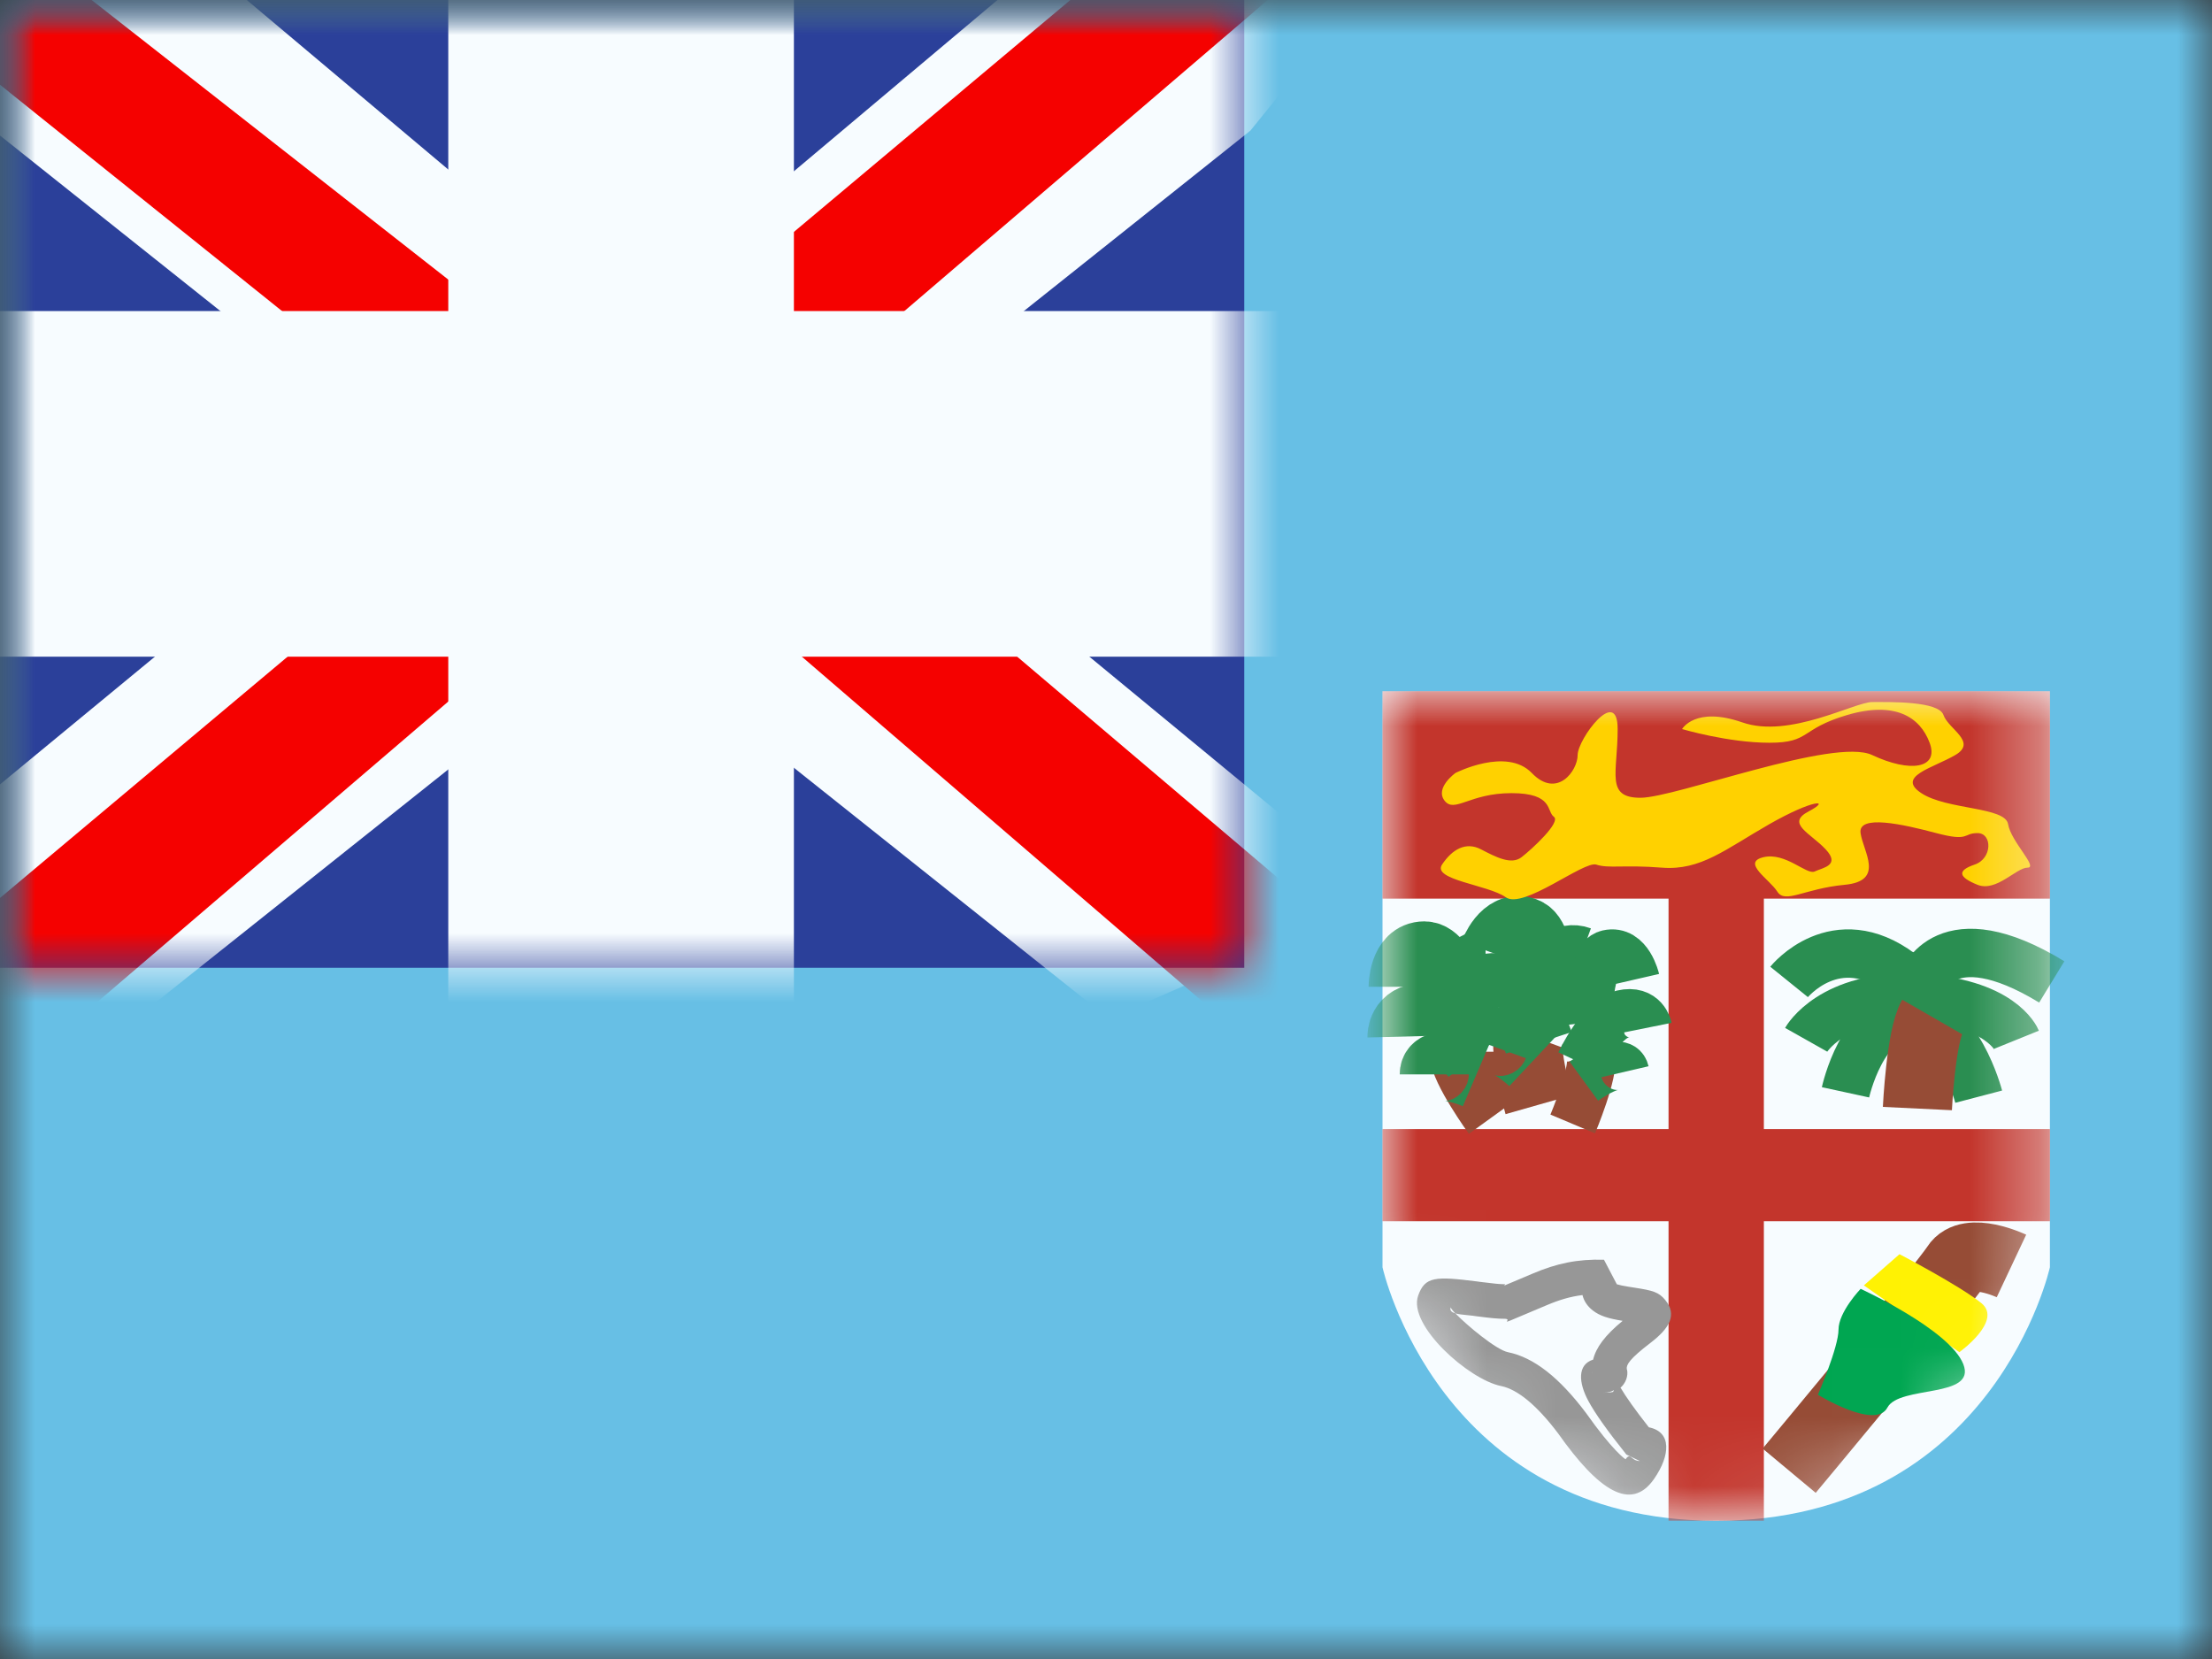
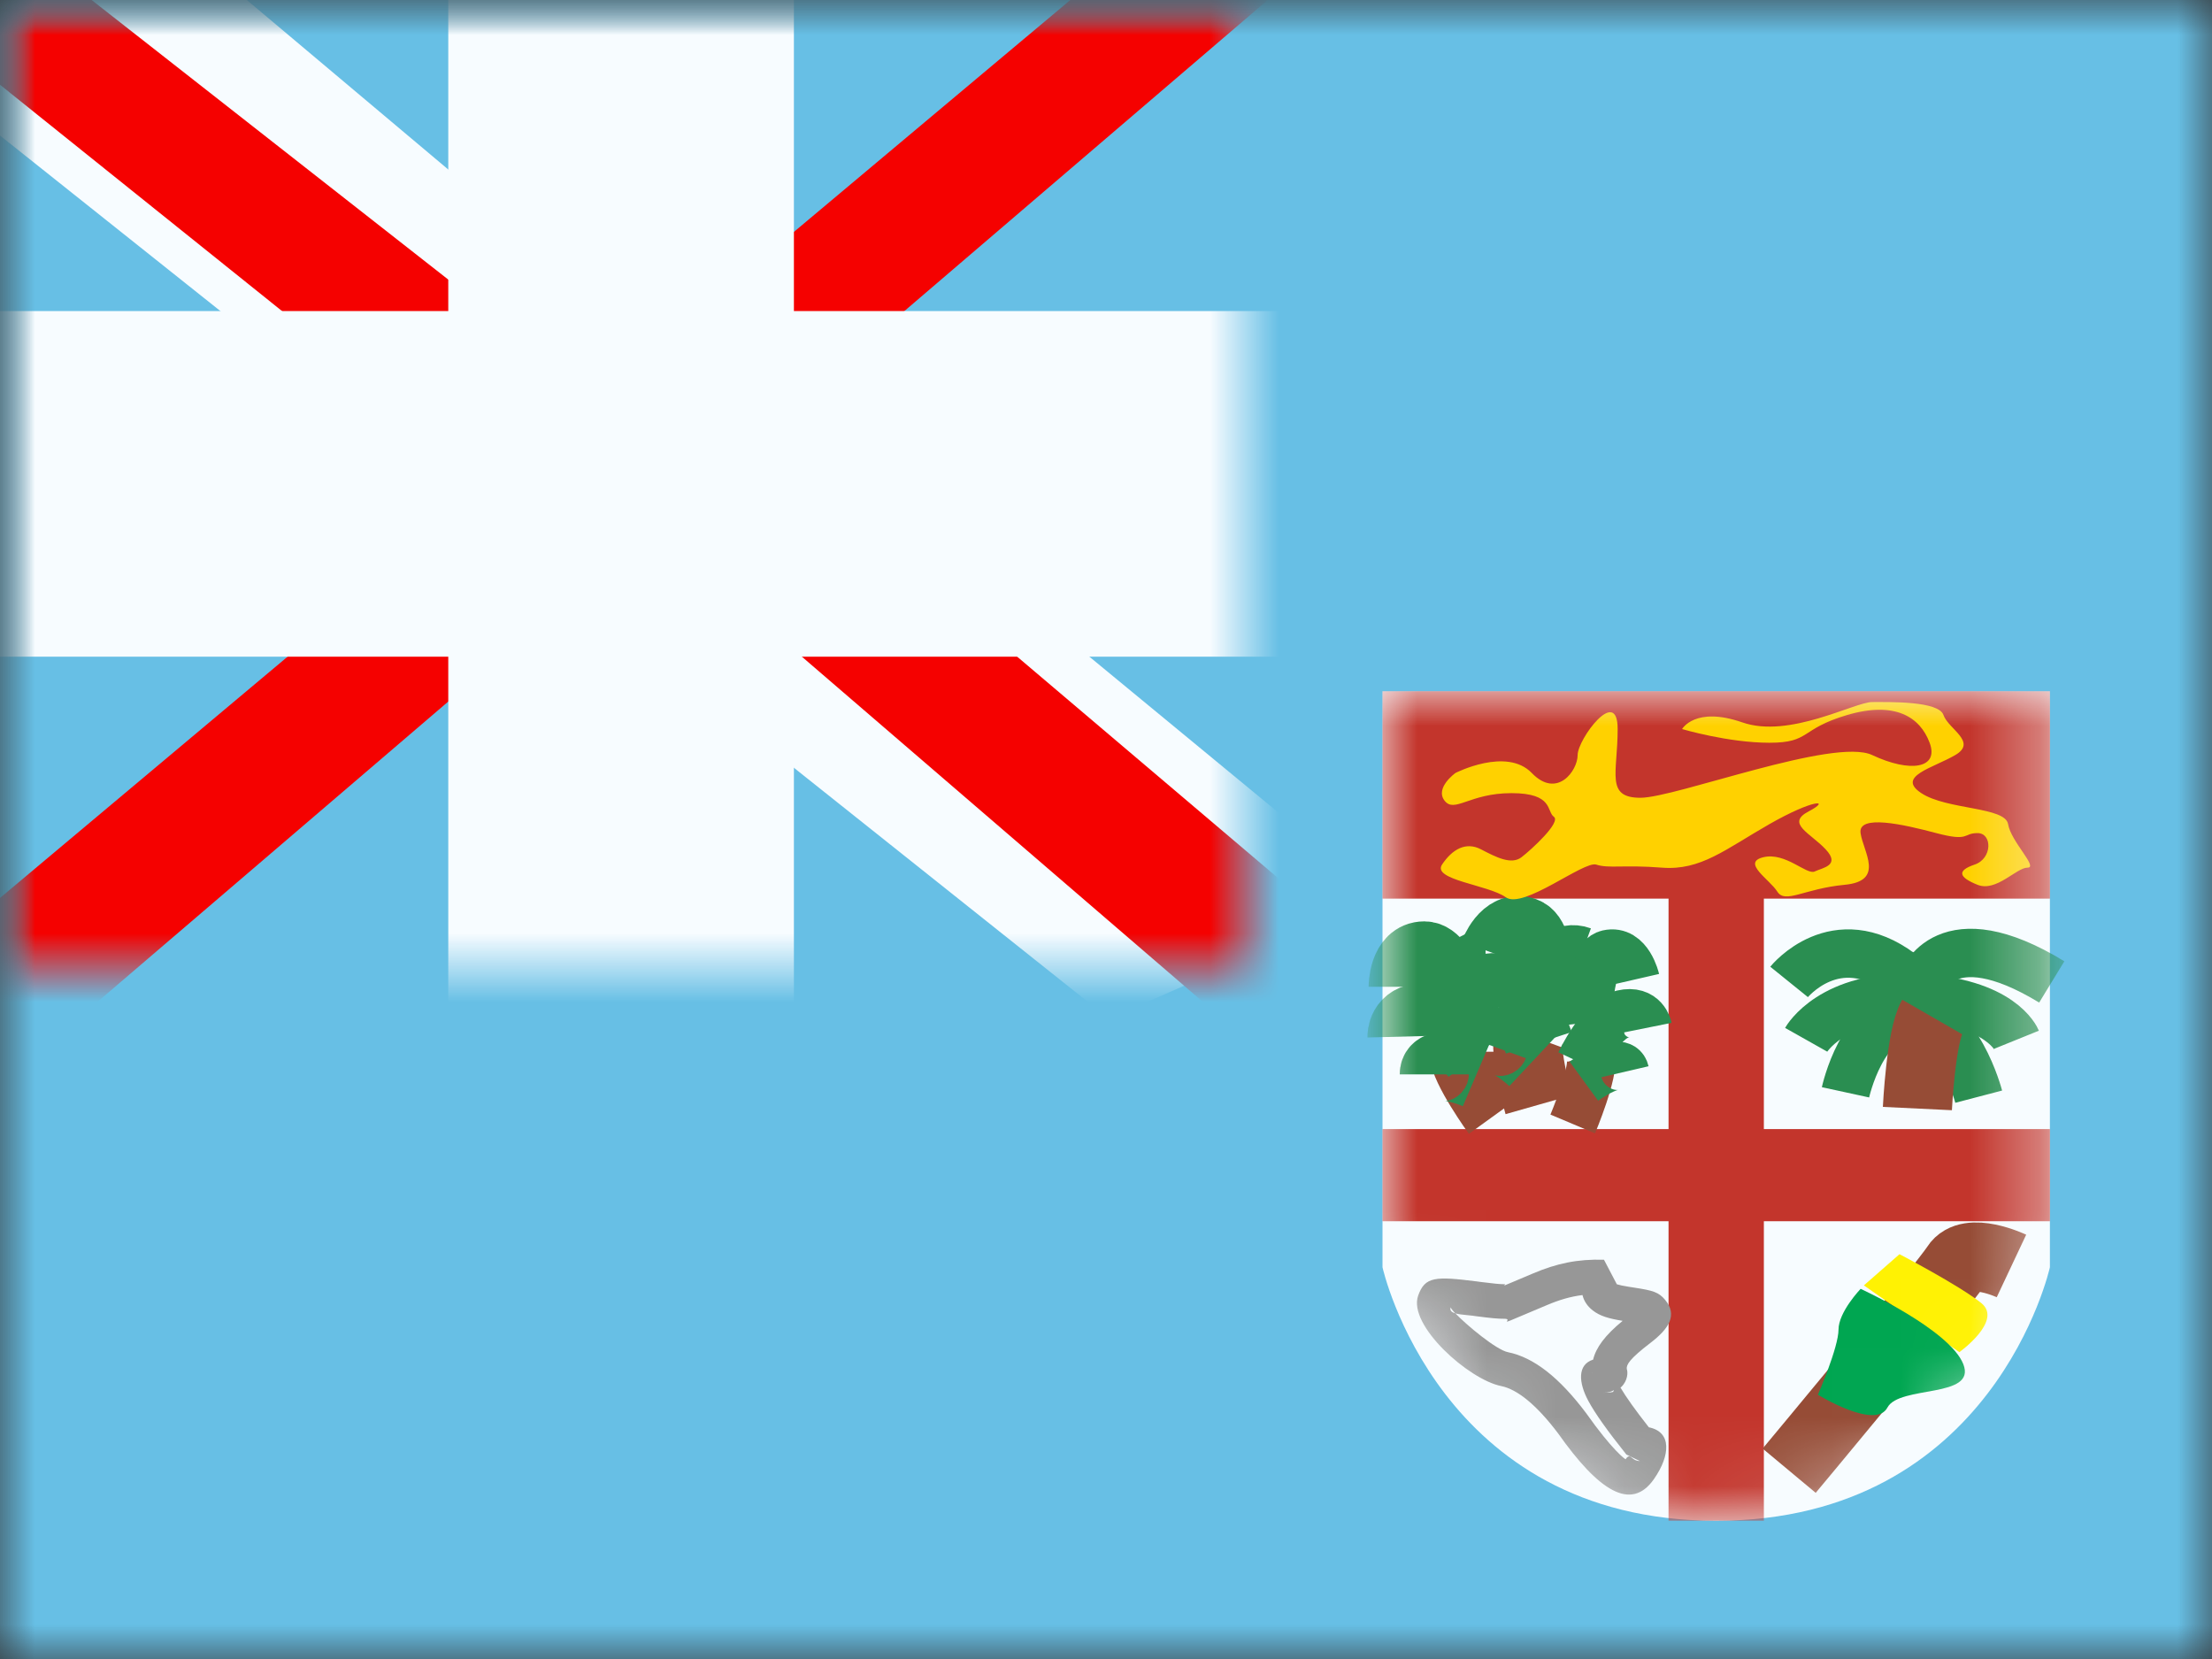
<svg xmlns="http://www.w3.org/2000/svg" width="32" height="24" viewBox="0 0 32 24" fill="none">
  <rect x="0" y="0" width="32" height="24" fill="#333333" stroke="none" />
  <mask id="mask0_322_11299" style="mask-type:luminance" maskUnits="userSpaceOnUse" x="0" y="0" width="32" height="24">
    <rect width="32" height="24" fill="white" />
  </mask>
  <g mask="url(#mask0_322_11299)">
    <path fill-rule="evenodd" clip-rule="evenodd" d="M0 0V24H32V0H0Z" fill="#67BFE5" />
    <mask id="mask1_322_11299" style="mask-type:luminance" maskUnits="userSpaceOnUse" x="0" y="0" width="32" height="24">
      <path fill-rule="evenodd" clip-rule="evenodd" d="M0 0V24H32V0H0Z" fill="white" />
    </mask>
    <g mask="url(#mask1_322_11299)">
      <path fill-rule="evenodd" clip-rule="evenodd" d="M20 10H29.655V18.333C29.655 18.333 28.846 22 24.828 22C20.81 22 20 18.333 20 18.333V10Z" fill="#F7FCFF" />
      <mask id="mask2_322_11299" style="mask-type:luminance" maskUnits="userSpaceOnUse" x="20" y="10" width="10" height="12">
        <path fill-rule="evenodd" clip-rule="evenodd" d="M20 10H29.655V18.333C29.655 18.333 28.846 22 24.828 22C20.81 22 20 18.333 20 18.333V10Z" fill="white" />
      </mask>
      <g mask="url(#mask2_322_11299)">
        <rect x="20" y="10" width="9.655" height="3" fill="#C3352C" />
        <rect x="24.138" y="12.666" width="1.379" height="9.333" fill="#C3352C" />
        <rect x="20" y="16.334" width="9.655" height="1.333" fill="#C3352C" />
        <path fill-rule="evenodd" clip-rule="evenodd" d="M22.541 20.737C23.121 21.558 23.594 21.878 23.929 21.394C24.164 21.055 24.188 20.715 23.853 20.648C23.659 20.401 23.522 20.209 23.443 20.074L23.455 20.064C23.549 19.973 23.552 19.851 23.534 19.805C23.526 19.743 23.573 19.659 23.875 19.428C24.148 19.219 24.269 19.023 24.09 18.806C23.996 18.692 23.911 18.669 23.645 18.628L23.562 18.615C23.483 18.603 23.426 18.59 23.39 18.579L23.204 18.224C22.817 18.212 22.514 18.28 22.183 18.42C22.04 18.48 21.944 18.521 21.88 18.548C21.782 18.59 21.758 18.6 21.758 18.599C21.757 18.598 21.759 18.596 21.762 18.594C21.77 18.588 21.782 18.578 21.764 18.578C21.694 18.578 21.618 18.57 21.409 18.544L21.367 18.538C20.764 18.462 20.613 18.465 20.515 18.746C20.366 19.173 21.247 19.957 21.715 20.051C21.949 20.098 22.229 20.323 22.541 20.737ZM23.197 20.148C23.253 20.148 23.297 20.146 23.336 20.136L23.348 20.11C23.316 20.131 23.269 20.148 23.197 20.148ZM20.994 18.968C20.982 18.954 20.978 18.935 20.987 18.91C20.985 18.915 20.991 18.926 21.003 18.942C21.014 18.957 21.032 18.977 21.054 19C21.027 18.992 21.006 18.982 20.994 18.968ZM21.813 19.561C21.646 19.527 21.219 19.172 21.054 19C21.097 19.012 21.156 19.019 21.22 19.025C21.248 19.028 21.276 19.031 21.305 19.034L21.346 19.04C21.581 19.07 21.664 19.078 21.764 19.078C21.822 19.078 21.81 19.098 21.803 19.11C21.8 19.114 21.799 19.117 21.799 19.118C21.803 19.124 21.848 19.105 22.076 19.008L22.076 19.008L22.076 19.008C22.154 18.975 22.252 18.933 22.377 18.881C22.554 18.806 22.716 18.757 22.893 18.735C22.913 18.819 22.962 18.895 23.041 18.957C23.147 19.039 23.268 19.074 23.474 19.108C23.217 19.319 23.088 19.496 23.047 19.669C22.816 19.742 22.837 20.003 22.976 20.263C23.073 20.445 23.256 20.702 23.528 21.042L23.723 21.136C23.665 21.136 23.633 21.11 23.609 21.09C23.578 21.064 23.559 21.049 23.517 21.11C23.515 21.114 23.333 20.991 22.945 20.442C22.562 19.933 22.192 19.637 21.813 19.561ZM23.033 19.86C23.036 19.858 23.036 19.854 23.035 19.85L23.035 19.85L23.033 19.86ZM23.193 19.649L23.178 19.649L23.185 19.649C23.187 19.649 23.19 19.649 23.193 19.649ZM23.197 19.648C23.195 19.648 23.194 19.648 23.193 19.649L23.197 19.648Z" fill="#979797" />
        <path d="M21.655 16.11C21.655 16.11 21.178 15.45 21.178 15.215" stroke="#964C36" />
        <path d="M21.359 15.543C21.359 15.543 20.749 15.282 20.749 15.543" stroke="#2A8E51" />
        <path d="M21.349 15.269C21.349 15.269 20.92 14.723 20.597 14.723C20.275 14.723 20.282 14.996 20.282 14.996" stroke="#2A8E51" />
        <path d="M21.104 14.722C21.104 14.722 20.913 13.829 20.606 13.829C20.299 13.829 20.299 14.275 20.299 14.275" stroke="#2A8E51" />
        <path d="M21.181 14.72C21.181 14.72 21.096 13.955 21.491 13.955" stroke="#2A8E51" />
        <path d="M22.261 15.981C22.261 15.981 22.038 15.198 22.119 14.977" stroke="#964C36" />
        <path d="M22.177 15.347C22.177 15.347 21.693 14.893 21.604 15.138" stroke="#2A8E51" />
        <path d="M22.261 15.086C22.261 15.086 22.045 14.426 21.741 14.316C21.438 14.205 21.352 14.464 21.352 14.464" stroke="#2A8E51" />
        <path d="M22.218 14.488C22.218 14.488 22.343 13.584 22.055 13.479C21.767 13.374 21.614 13.793 21.614 13.793" stroke="#2A8E51" />
        <path d="M22.291 14.513C22.291 14.513 22.473 13.765 22.844 13.9" stroke="#2A8E51" />
        <path d="M22.752 16.26C22.752 16.26 23.068 15.51 23.015 15.281" stroke="#964C36" stroke-width="0.7" />
        <path d="M22.913 15.641C22.913 15.641 23.449 15.25 23.508 15.504" stroke="#2A8E51" stroke-width="0.7" />
        <path d="M22.861 15.372C22.861 15.372 23.156 14.743 23.471 14.671C23.785 14.598 23.839 14.866 23.839 14.866" stroke="#2A8E51" stroke-width="0.7" />
        <path d="M22.977 14.784C22.977 14.784 22.962 13.871 23.261 13.802C23.56 13.733 23.66 14.168 23.66 14.168" stroke="#2A8E51" stroke-width="0.7" />
        <path d="M22.901 14.8C22.901 14.8 22.812 14.035 22.427 14.124" stroke="#2A8E51" stroke-width="0.7" />
        <path d="M26.698 15.802C26.698 15.802 26.94 14.688 27.629 14.688C28.317 14.688 28.625 15.865 28.625 15.865" stroke="#2A8E51" stroke-width="0.7" />
        <path d="M26.129 15.042C26.129 15.042 26.5 14.384 27.724 14.438C28.948 14.491 29.171 15.042 29.171 15.042" stroke="#2A8E51" stroke-width="0.7" />
        <path d="M25.882 14.205C25.882 14.205 26.554 13.373 27.496 14.078L27.816 14.205C27.816 14.205 28.136 13.262 29.682 14.205" stroke="#2A8E51" stroke-width="0.7" />
        <path d="M27.738 16.037C27.738 16.037 27.788 14.997 27.952 14.712" stroke="#964C36" />
        <path d="M29.099 18.314C29.099 18.314 28.481 18.023 28.296 18.314C28.111 18.605 25.883 21.276 25.883 21.276" stroke="#964C36" />
        <path fill-rule="evenodd" clip-rule="evenodd" d="M26.964 18.595L28.345 19.561C28.345 19.561 28.98 19.107 28.663 18.851C28.345 18.595 27.479 18.144 27.479 18.144L26.964 18.595Z" fill="#FFF203" />
        <path fill-rule="evenodd" clip-rule="evenodd" d="M26.917 18.645C26.917 18.645 26.597 18.979 26.597 19.235C26.597 19.491 26.299 20.177 26.299 20.177C26.299 20.177 27.131 20.69 27.304 20.363C27.477 20.037 28.6 20.233 28.402 19.734C28.204 19.235 26.917 18.645 26.917 18.645Z" fill="#00A651" />
        <path fill-rule="evenodd" clip-rule="evenodd" d="M21.056 11.182C21.056 11.182 21.794 10.804 22.159 11.182C22.524 11.561 22.823 11.151 22.823 10.923C22.823 10.694 23.402 9.911 23.402 10.547C23.402 11.182 23.222 11.541 23.731 11.541C24.241 11.541 26.534 10.663 27.084 10.923C27.634 11.182 28.055 11.118 27.915 10.745C27.776 10.373 27.416 10.14 26.724 10.343C26.032 10.547 26.196 10.745 25.598 10.745C25 10.745 24.334 10.547 24.334 10.547C24.334 10.547 24.521 10.213 25.204 10.45C25.886 10.688 26.828 10.156 27.084 10.156C27.34 10.156 28.045 10.14 28.115 10.343C28.185 10.547 28.611 10.733 28.286 10.923C27.962 11.112 27.427 11.231 27.795 11.474C28.163 11.717 29.009 11.67 29.05 11.922C29.091 12.175 29.492 12.552 29.331 12.552C29.17 12.552 28.879 12.908 28.608 12.8C28.337 12.691 28.305 12.596 28.565 12.508C28.825 12.421 28.823 12.052 28.608 12.052C28.394 12.052 28.498 12.181 28.011 12.052C27.523 11.922 26.877 11.779 26.916 12.052C26.955 12.325 27.272 12.744 26.686 12.8C26.1 12.855 25.826 13.08 25.712 12.899C25.598 12.719 25.19 12.478 25.51 12.401C25.831 12.324 26.137 12.663 26.253 12.607C26.368 12.552 26.63 12.521 26.411 12.287C26.192 12.052 25.83 11.913 26.165 11.738C26.5 11.562 26.236 11.558 25.598 11.922C24.959 12.287 24.604 12.596 24.044 12.552C23.483 12.508 23.273 12.567 23.093 12.508C22.913 12.449 22.035 13.161 21.783 12.98C21.53 12.8 20.714 12.73 20.861 12.508C21.008 12.287 21.205 12.172 21.425 12.287C21.644 12.401 21.863 12.515 22.011 12.401C22.159 12.287 22.586 11.894 22.479 11.816C22.371 11.738 22.475 11.474 21.866 11.474C21.257 11.474 21.043 11.768 20.898 11.583C20.754 11.397 21.056 11.182 21.056 11.182Z" fill="#FFD100" />
      </g>
-       <rect width="18" height="14" fill="#2B409A" />
      <mask id="mask3_322_11299" style="mask-type:luminance" maskUnits="userSpaceOnUse" x="0" y="0" width="18" height="14">
        <rect width="18" height="14" fill="white" />
      </mask>
      <g mask="url(#mask3_322_11299)">
-         <path d="M-2.004 13L1.957 14.737L18.09 1.889L20.179 -0.693L15.944 -1.274L9.363 4.263L4.067 7.994L-2.004 13Z" fill="#F7FCFF" />
        <path d="M-1.462 14.217L0.556 15.225L19.429 -0.933H16.596L-1.462 14.217Z" fill="#F50100" />
        <path d="M20.004 13L16.043 14.737L-0.09 1.889L-2.179 -0.693L2.056 -1.274L8.637 4.263L13.933 7.994L20.004 13Z" fill="#F7FCFF" />
        <path d="M19.869 13.873L17.851 14.881L9.815 7.963L7.432 7.19L-2.38 -0.684H0.453L10.26 7.004L12.865 7.93L19.869 13.873Z" fill="#F50100" />
        <mask id="path-39-outside-1_322_11299" maskUnits="userSpaceOnUse" x="-2" y="-2" width="22" height="18" fill="black">
          <rect fill="white" x="-2" y="-2" width="22" height="18" />
          <path fill-rule="evenodd" clip-rule="evenodd" d="M9.985 0H7.985V6H0V8H7.985V14H9.985V8H18V6H9.985V0Z" />
        </mask>
        <path fill-rule="evenodd" clip-rule="evenodd" d="M9.985 0H7.985V6H0V8H7.985V14H9.985V8H18V6H9.985V0Z" fill="#F50100" />
        <path d="M7.985 0V-1.5H6.485V0H7.985ZM9.985 0H11.485V-1.5H9.985V0ZM7.985 6V7.5H9.485V6H7.985ZM0 6V4.5H-1.5V6H0ZM0 8H-1.5V9.5H0V8ZM7.985 8H9.485V6.5H7.985V8ZM7.985 14H6.485V15.5H7.985V14ZM9.985 14V15.5H11.485V14H9.985ZM9.985 8V6.5H8.485V8H9.985ZM18 8V9.5H19.5V8H18ZM18 6H19.5V4.5H18V6ZM9.985 6H8.485V7.5H9.985V6ZM7.985 1.5H9.985V-1.5H7.985V1.5ZM9.485 6V0H6.485V6H9.485ZM0 7.5H7.985V4.5H0V7.5ZM1.5 8V6H-1.5V8H1.5ZM7.985 6.5H0V9.5H7.985V6.5ZM9.485 14V8H6.485V14H9.485ZM9.985 12.5H7.985V15.5H9.985V12.5ZM8.485 8V14H11.485V8H8.485ZM18 6.5H9.985V9.5H18V6.5ZM16.5 6V8H19.5V6H16.5ZM9.985 7.5H18V4.5H9.985V7.5ZM8.485 0V6H11.485V0H8.485Z" fill="#F7FCFF" mask="url(#path-39-outside-1_322_11299)" />
      </g>
    </g>
  </g>
</svg>